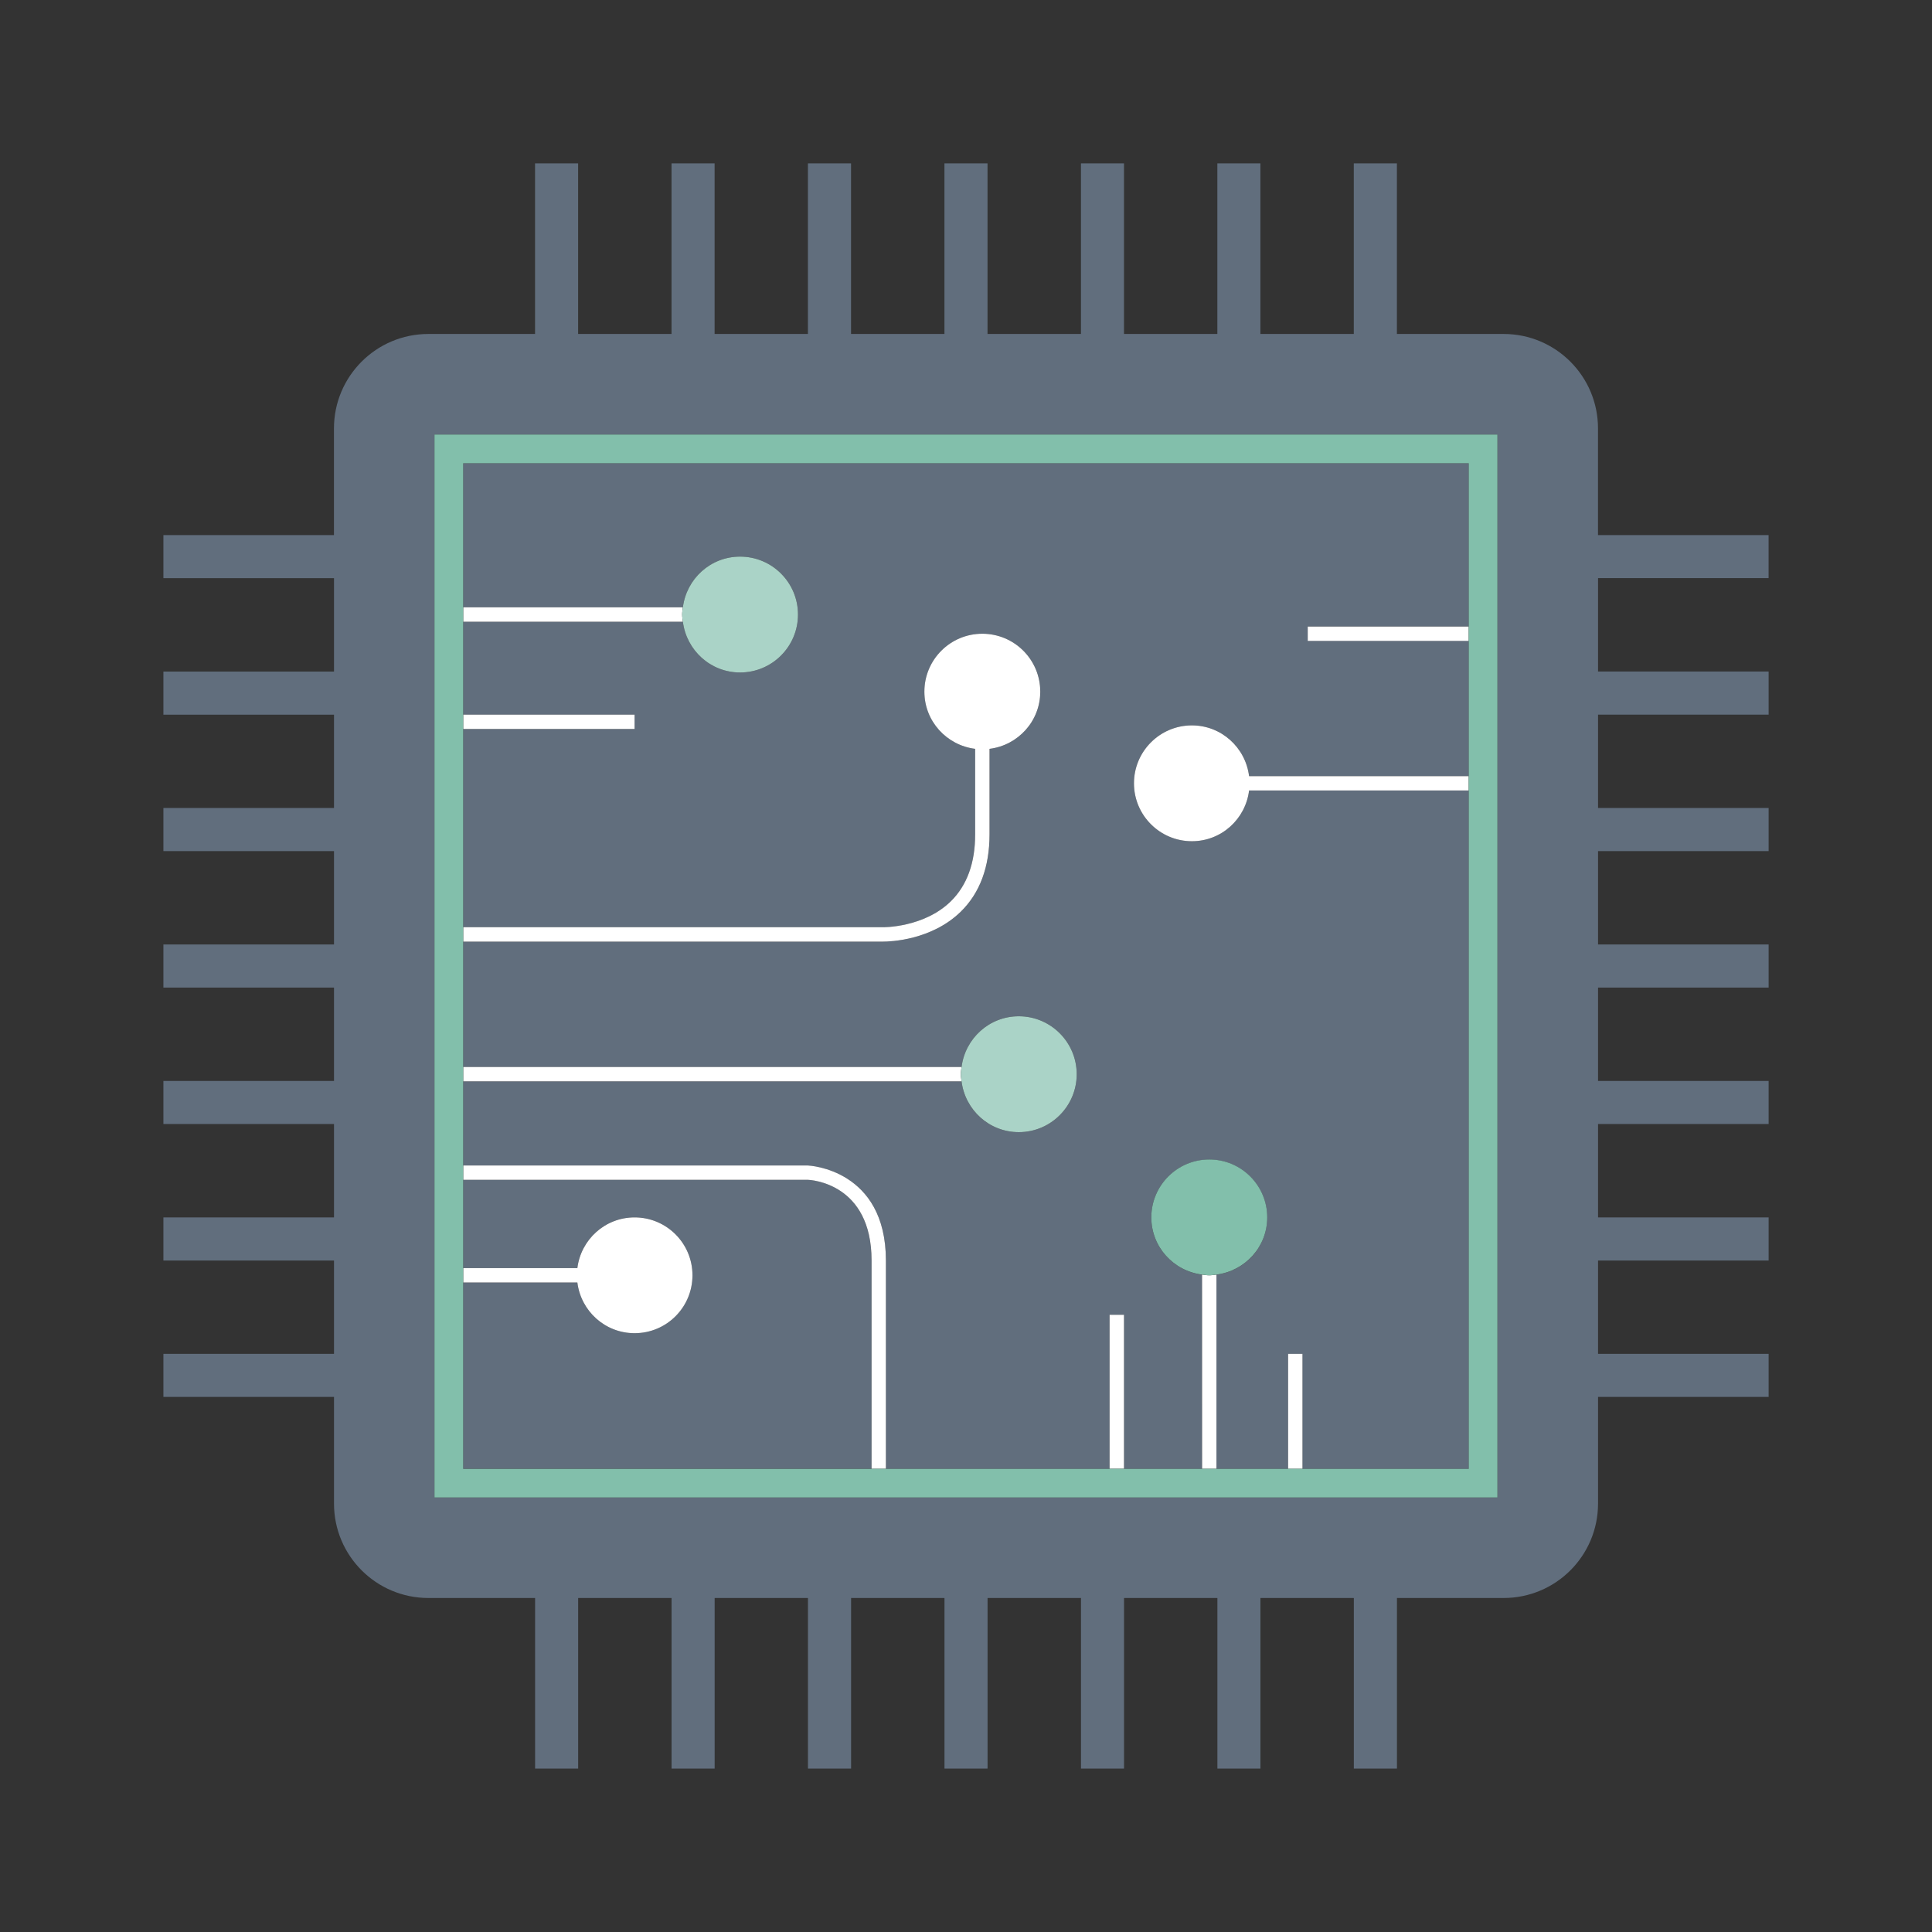
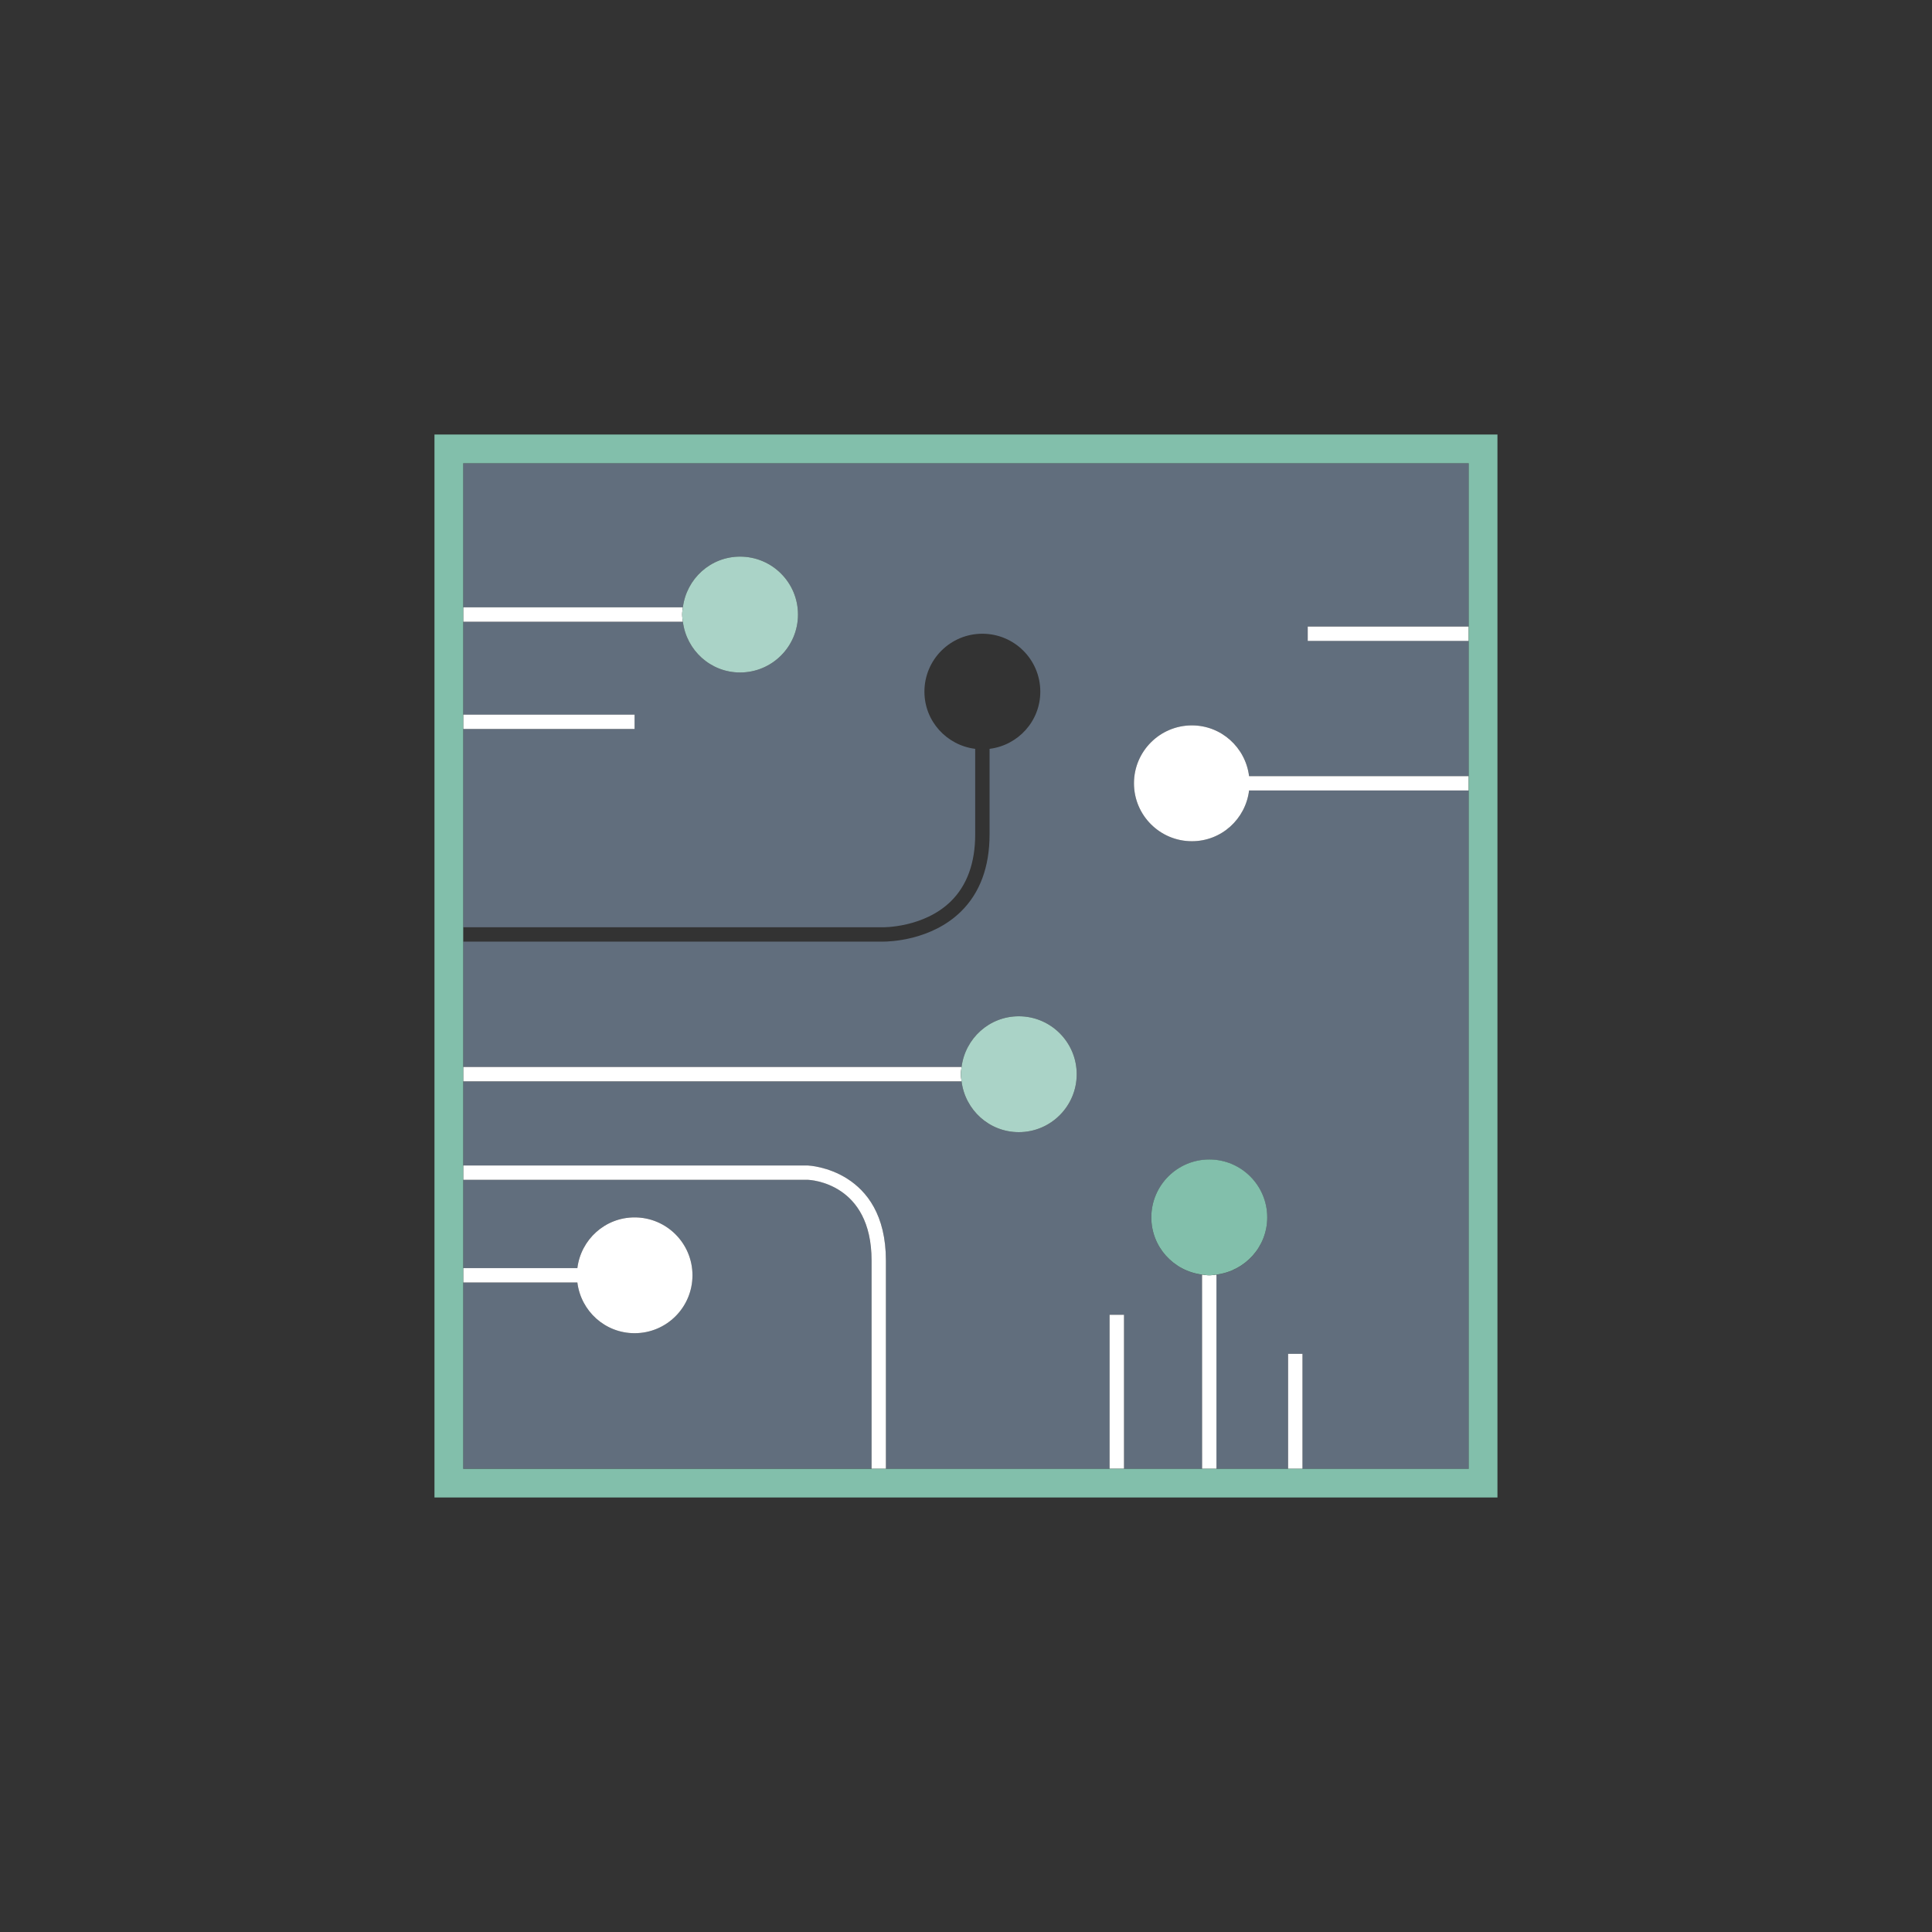
<svg xmlns="http://www.w3.org/2000/svg" version="1.1" id="Layer_1" x="0px" y="0px" viewBox="15 -15 50 50" enable-background="new 15 -15 50 50" xml:space="preserve">
  <rect x="15" y="-15" width="50" height="50" fill="#333333" stroke="none" />
  <g>
    <path fill="#616E7D" d="M53.01,1.215v-4.226H26.988v3.729h5.685c0.093-0.739,0.716-1.313,1.48-1.313   c0.828,0,1.499,0.671,1.499,1.499s-0.671,1.5-1.499,1.5c-0.764,0-1.387-0.574-1.48-1.313h-5.685v2.405h4.435v0.371h-4.435v5.13   h10.846C37.849,9,38.907,9.012,39.606,8.328c0.419-0.411,0.632-0.994,0.632-1.734V4.38c-0.739-0.092-1.314-0.716-1.314-1.48   c0-0.829,0.672-1.499,1.499-1.499c0.829,0,1.5,0.67,1.5,1.499c0,0.764-0.574,1.388-1.313,1.48v2.213   c0,0.846-0.251,1.519-0.745,2.002c-0.762,0.742-1.833,0.774-2.011,0.774H37.83H26.988v3.245h12.897   c0.094-0.739,0.717-1.313,1.481-1.313c0.827,0,1.499,0.672,1.499,1.5S42.193,14.3,41.366,14.3c-0.764,0-1.389-0.574-1.481-1.314   H26.988v2.178h8.921c0.027,0.001,2.018,0.094,2.018,2.459v5.39h5.789v-3.984h0.373v3.984h2.021v-5.025   c-0.74-0.093-1.314-0.717-1.314-1.48c0-0.827,0.671-1.499,1.499-1.499c0.828,0,1.5,0.672,1.5,1.499c0,0.764-0.573,1.387-1.313,1.48   v5.025h1.854v-2.975h0.372v2.975h4.302V5.458h-5.684c-0.092,0.739-0.716,1.313-1.48,1.313c-0.827,0-1.499-0.67-1.499-1.499   s0.672-1.499,1.499-1.499c0.765,0,1.389,0.574,1.48,1.313h5.684v-3.5h-4.166V1.214h4.166V1.215z" />
    <path fill="#616E7D" d="M31.423,19.503c-0.765,0-1.389-0.572-1.481-1.313h-2.954v4.821h10.568v-5.39   c0-2.01-1.584-2.086-1.652-2.089h-8.916v2.286h2.954c0.092-0.739,0.716-1.313,1.481-1.313c0.828,0,1.498,0.671,1.498,1.498   C32.92,18.833,32.25,19.503,31.423,19.503z" />
-     <path fill="#616E7D" d="M60.771-0.037v-1.115h-4.415v-2.761c0-1.35-1.094-2.444-2.444-2.444h-2.76v-4.415h-1.116v4.415h-2.417   v-4.415h-1.114v4.415h-2.416v-4.415h-1.114v4.415h-2.418v-4.415h-1.115v4.415h-2.417v-4.415h-1.116v4.415h-2.415v-4.415h-1.115   v4.415h-2.417v-4.415h-1.115v4.415h-2.76c-1.35,0-2.444,1.095-2.444,2.444v2.761h-4.414v1.115h4.415V2.38h-4.415v1.116h4.415v2.415   h-4.415v1.116h4.415v2.416h-4.415v1.115h4.415v2.417h-4.415v1.114h4.415v2.417h-4.415v1.116h4.415v2.415h-4.415v1.115h4.415v2.761   c0,1.35,1.094,2.443,2.444,2.443h2.76v4.415h1.115v-4.415h2.417v4.415h1.115v-4.415h2.415v4.415h1.116v-4.415h2.417v4.415h1.115   v-4.415h2.418v4.415h1.114v-4.415h2.416v4.415h1.114v-4.415h2.417v4.415h1.116v-4.415h2.76c1.351,0,2.444-1.094,2.444-2.443v-2.761   h4.415v-1.115h-4.415v-2.415h4.415v-1.116h-4.415v-2.417h4.415v-1.114h-4.415v-2.417h4.415V9.443h-4.415V7.027h4.415V5.91h-4.415   V3.495h4.415V2.379h-4.415v-2.417h4.414V-0.037z M53.754,23.755h-27.51v-27.51h27.51V23.755z" />
    <path fill="#FFFFFF" d="M45.846,3.773c-0.827,0-1.499,0.671-1.499,1.499s0.672,1.499,1.499,1.499c0.765,0,1.389-0.574,1.48-1.313   h5.684V5.086h-5.684C47.234,4.347,46.61,3.773,45.846,3.773z" />
    <path fill="#FFFFFF" d="M29.942,17.819h-2.954v0.371h2.954c0.092,0.74,0.716,1.313,1.481,1.313c0.828,0,1.498-0.67,1.498-1.499   c0-0.827-0.67-1.498-1.498-1.498C30.658,16.506,30.034,17.08,29.942,17.819z" />
-     <path fill="#FFFFFF" d="M39.606,8.327c-0.699,0.684-1.757,0.672-1.772,0.669H26.988v0.373H37.83h0.023   c0.178,0,1.25-0.032,2.011-0.774c0.494-0.483,0.745-1.156,0.745-2.002V4.38c0.739-0.092,1.313-0.716,1.313-1.48   c0-0.829-0.671-1.499-1.5-1.499c-0.827,0-1.499,0.67-1.499,1.499c0,0.764,0.575,1.388,1.314,1.48v2.213   C40.238,7.333,40.025,7.916,39.606,8.327z" />
    <path fill="#FFFFFF" d="M26.988,12.614v0.371h12.897c-0.007-0.061-0.019-0.121-0.019-0.185s0.012-0.125,0.019-0.187L26.988,12.614   L26.988,12.614z" />
    <path fill="#FFFFFF" d="M37.927,23.012v-5.39c0-2.365-1.991-2.458-2.018-2.459h-8.921v0.37h8.916   c0.068,0.003,1.652,0.079,1.652,2.089v5.39H37.927z" />
    <path fill="#FFFFFF" d="M46.11,23.012h0.372v-5.025c-0.063,0.007-0.123,0.018-0.188,0.018c-0.062,0-0.124-0.011-0.185-0.018   L46.11,23.012L46.11,23.012z" />
    <rect x="43.716" y="19.027" fill="#FFFFFF" width="0.373" height="3.984" />
    <rect x="48.336" y="20.037" fill="#FFFFFF" width="0.372" height="2.975" />
    <rect x="48.844" y="1.215" fill="#FFFFFF" width="4.166" height="0.372" />
    <path fill="#FFFFFF" d="M26.988,0.718V1.09h5.685c-0.008-0.062-0.019-0.123-0.019-0.187c0-0.063,0.011-0.124,0.019-0.186h-5.685   V0.718z" />
    <rect x="26.988" y="3.495" fill="#FFFFFF" width="4.435" height="0.371" />
    <path fill="#82BFAB" d="M53.754,23.755v-27.51h-27.51v27.51H53.754z M26.988,18.19v-0.371v-2.286v-0.37v-2.178v-0.371V9.369V8.996   v-5.13V3.495V1.09V0.718v-3.729H53.01v4.226v0.372v3.5v0.372v17.554h-4.302h-0.372h-1.854H46.11h-2.021h-0.373h-5.789h-0.371   H26.988V18.19z" />
    <path fill="#AAD3C7" d="M32.673,0.718c-0.008,0.062-0.019,0.122-0.019,0.186s0.011,0.125,0.019,0.187   c0.093,0.739,0.716,1.313,1.48,1.313c0.828,0,1.499-0.671,1.499-1.5c0-0.828-0.671-1.499-1.499-1.499   C33.389-0.595,32.766-0.021,32.673,0.718z" />
    <path fill="#AAD3C7" d="M39.885,12.614c-0.007,0.062-0.019,0.122-0.019,0.187c0,0.063,0.012,0.124,0.019,0.185   c0.093,0.74,0.717,1.314,1.481,1.314c0.827,0,1.499-0.671,1.499-1.499s-0.672-1.5-1.499-1.5   C40.602,11.301,39.979,11.875,39.885,12.614z" />
    <path fill="#82BFAB" d="M44.796,16.506c0,0.764,0.574,1.388,1.314,1.48c0.061,0.007,0.123,0.018,0.185,0.018   c0.064,0,0.125-0.011,0.188-0.018c0.739-0.094,1.313-0.717,1.313-1.48c0-0.827-0.672-1.499-1.5-1.499S44.796,15.679,44.796,16.506z   " />
  </g>
</svg>